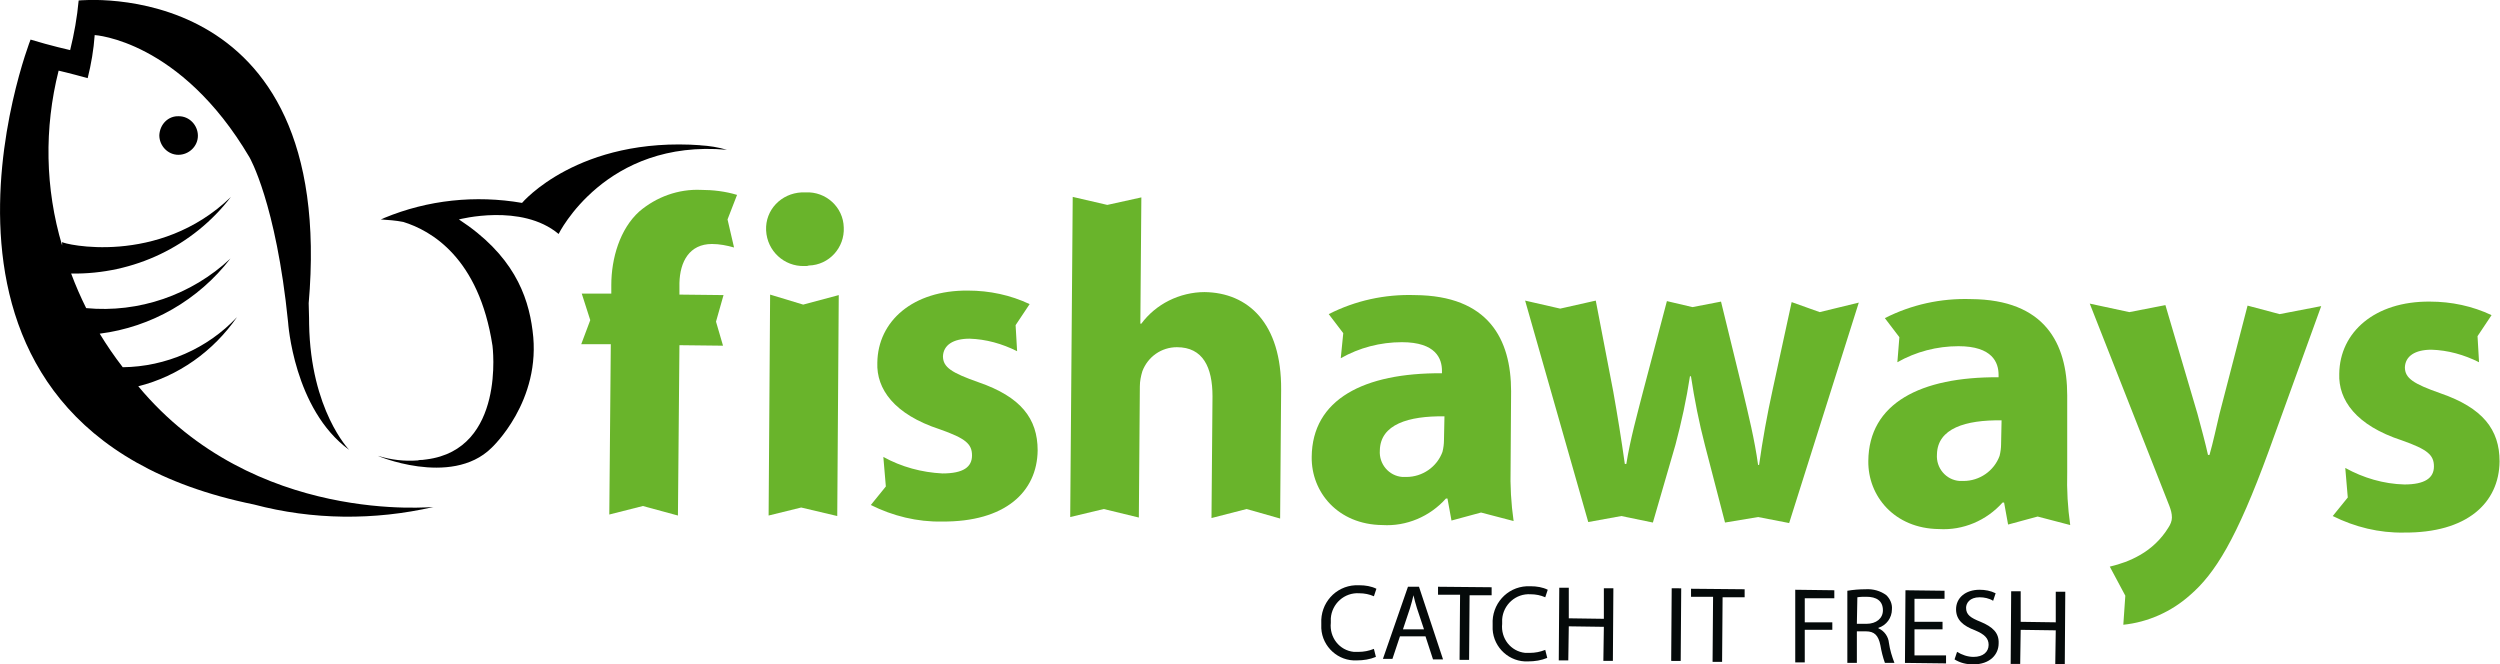
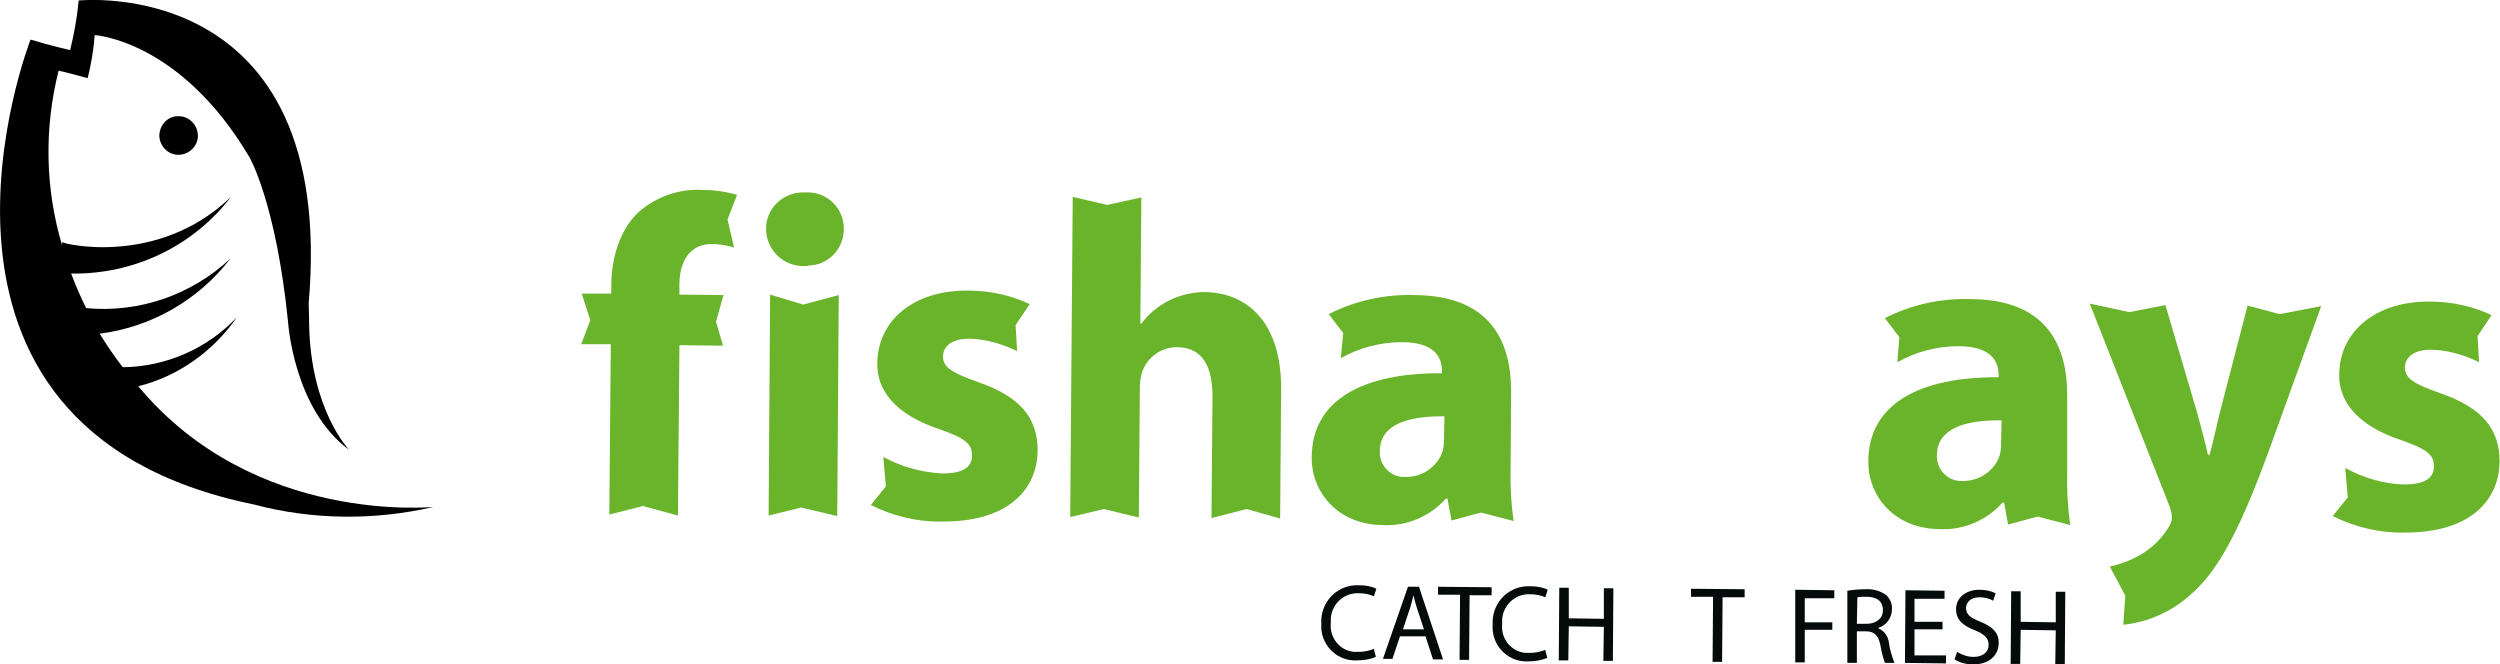
<svg xmlns="http://www.w3.org/2000/svg" version="1.1" id="Layer_1" x="0px" y="0px" viewBox="0 0 499 132.6" style="enable-background:new 0 0 499 132.6;" xml:space="preserve">
  <style type="text/css">
	.st0{fill:#69B42B;}
	.st1{fill:#050A0A;}
</style>
  <title>justo-logo-primary</title>
  <desc>Created with Sketch.</desc>
  <g transform="translate(-140 -12.839)">
    <g transform="translate(6811.515 325.639)">
      <g transform="translate(-6671.515 -312.8)">
        <path d="M27.6,77.1c8-2,15-7,19.7-13.8c-5.9,6.3-14.2,9.9-22.8,10c-1.7-2.2-3.2-4.4-4.6-6.7c10.3-1.3,19.7-6.7,26.1-15     c-7.8,7.3-18.3,10.9-28.8,9.9c-1.1-2.2-2.1-4.5-3-6.9c12.5,0.2,24.3-5.4,31.9-15.3c-14.5,14-33.6,9.4-33.7,9V49     C9,37.6,8.8,25.6,11.7,14.1c0,0,2.2,0.5,5.8,1.5c0.7-2.8,1.2-5.7,1.4-8.6C18.9,7,36,8,49.8,31.4c0,0,5.3,9.1,7.7,32.9     c0,0,1.1,17.4,12.2,25.5c0,0-7.7-7.9-8-25.1c0,0,0-1.8-0.1-4.7c0,0.4,0,0.7,0,0.7C67.4-5.4,15.7,0.1,15.7,0.1     C15.4,3.4,14.8,6.8,14,10c0,0-4-0.9-7.9-2.1c0,0-30.4,77.5,44.6,92.8c11.7,3.1,24,3.2,35.8,0.5C86.6,101.1,50.8,105,27.6,77.1" />
-         <path d="M139.7,29l0.3,0c-24.6-1.8-35.8,11.5-35.8,11.5l0,0c-9.3-1.6-18.8-0.6-27.5,3l0,0c-0.2,0.1-0.4,0.2-0.7,0.3     c1.5,0.1,3,0.2,4.5,0.5C86,46,95.6,51.4,98.3,69c0,0,2.7,20.7-13.2,22.7c-0.3,0-0.5,0.1-0.8,0.1c-0.3,0-0.6,0-0.9,0.1     c-2.7,0.2-5.3-0.1-7.9-0.9c-0.9-0.3,14.5,6.4,22.6-1.6c0,0,10.1-9.3,8.2-23.4c-0.9-7.2-4-15.2-14.7-22.2c0,0,12.5-3.3,19.9,2.9     c0,0,9.3-19,33.6-16.8C143.4,29.4,141.6,29.1,139.7,29" />
        <path d="M31.8,27c0,2.1,1.7,3.9,3.8,3.9c2.1,0,3.9-1.7,3.9-3.8c0-2.1-1.7-3.9-3.8-3.9C33.6,23.1,31.9,24.8,31.8,27     C31.8,27,31.8,27,31.8,27" />
      </g>
      <path class="st0" d="M-6549.9-210.1l0.3-34l-5.9,0l1.8-4.8l-1.7-5.3l5.9,0l0-1.7c0-5.3,1.7-11.2,5.6-14.7    c3.4-2.9,7.8-4.5,12.3-4.3c2.4,0,4.9,0.3,7.2,1l-1.9,4.9l1.3,5.6c-1.4-0.4-2.9-0.7-4.4-0.7c-4.5,0-6.4,3.5-6.5,7.8l0,2.3l8.8,0.1    l-1.5,5.3l1.4,4.8l-8.7-0.1l-0.3,34l-7-1.9L-6549.9-210.1z" />
      <path class="st0" d="M-6511-259.7c-4,0.1-7.4-3-7.6-7.1s3-7.4,7.1-7.6c0.3,0,0.5,0,0.8,0c4-0.2,7.5,2.9,7.6,7c0.2,4-2.9,7.5-7,7.6    C-6510.3-259.7-6510.6-259.7-6511-259.7L-6511-259.7z M-6518.1-209.9l0.3-44.1l6.6,2l7.1-1.9l-0.3,44.1l-7.2-1.7L-6518.1-209.9z" />
      <path class="st0" d="M-6495.2-221.6c3.6,2,7.7,3.1,11.8,3.3c4.2,0,5.9-1.3,5.9-3.6c0-2.3-1.3-3.4-6.4-5.2    c-9.2-3-12.7-8.1-12.5-13.3c0.1-8.3,7.1-14.5,18.1-14.4c4.3,0,8.5,0.9,12.3,2.7l-2.8,4.2l0.3,5.2c-3-1.5-6.2-2.4-9.5-2.5    c-3.3,0-5.2,1.3-5.3,3.5c0,2.2,1.7,3.3,7.1,5.2c8.4,2.9,11.8,7.2,11.8,13.6c-0.1,8.3-6.5,14.3-19.1,14.2    c-4.9,0.1-9.8-1.1-14.2-3.3l3-3.7L-6495.2-221.6z" />
      <path class="st0" d="M-6203.4-219.4c3.6,2,7.7,3.2,11.8,3.3c4.1,0,5.9-1.3,5.9-3.6c0-2.3-1.3-3.4-6.4-5.2    c-9.2-3-12.7-8.1-12.5-13.3c0.1-8.3,7.1-14.5,18.1-14.4c4.3,0,8.5,0.9,12.3,2.7l-2.8,4.2l0.3,5.2c-3-1.5-6.2-2.4-9.5-2.5    c-3.3,0-5.2,1.3-5.3,3.5c0,2.2,1.7,3.3,7.1,5.2c8.4,2.9,11.8,7.2,11.8,13.6c-0.1,8.3-6.5,14.3-19.1,14.2    c-4.9,0.1-9.8-1.1-14.2-3.3l3-3.7L-6203.4-219.4z" />
      <path class="st0" d="M-6457.4-273.5l6.9,1.6l6.8-1.5l-0.2,25.2h0.2c1.4-1.9,3.3-3.5,5.5-4.6c2.2-1.1,4.7-1.7,7.1-1.7    c8.7,0.1,15.4,6.2,15.3,19.5l-0.2,25.7l-6.7-1.9l-7,1.8l0.2-24.3c0-5.8-1.9-9.8-7.1-9.8c-3.1,0-5.8,1.9-6.9,4.8    c-0.3,1-0.5,2-0.5,3l-0.2,26.2l-7-1.7l-6.7,1.6L-6457.4-273.5z" />
      <path class="st0" d="M-6370-219.4c-0.1,3.6,0.1,7.1,0.6,10.6l-6.5-1.7l-5.9,1.6l-0.8-4.4h-0.3c-3.2,3.6-7.9,5.6-12.7,5.3    c-8.9-0.1-14.2-6.6-14.1-13.6c0.1-11.5,10.4-16.8,26-16.7v-0.5c0-2.4-1.2-5.7-8-5.7c-4.3,0-8.5,1.1-12.2,3.2l0.5-5l-2.9-3.8    c5.3-2.7,11.2-4,17.2-3.8c14.7,0.1,19.2,8.8,19.2,19.2L-6370-219.4z M-6383.2-229.7c-7.2-0.1-12.8,1.6-12.9,6.8    c-0.2,2.7,1.8,5.1,4.5,5.3c0.3,0,0.6,0,0.8,0c3.2,0,6.1-2,7.2-5c0.2-0.8,0.3-1.6,0.3-2.3L-6383.2-229.7z" />
      <path class="st0" d="M-6258.9-218.6c-0.1,3.6,0.1,7.1,0.6,10.6l-6.5-1.7l-5.9,1.6l-0.8-4.4h-0.3c-3.2,3.6-7.9,5.6-12.7,5.3    c-8.9-0.1-14.2-6.6-14.1-13.6c0.1-11.5,10.4-16.8,26-16.7v-0.5c0-2.4-1.2-5.7-8-5.7c-4.3,0-8.5,1.1-12.2,3.2l0.4-5l-2.9-3.8    c5.3-2.7,11.2-4,17.2-3.8c14.7,0.1,19.2,8.8,19.2,19.2L-6258.9-218.6z M-6272-228.9c-7.2-0.1-12.8,1.6-12.9,6.8    c-0.2,2.7,1.8,5.1,4.5,5.3c0.3,0,0.6,0,0.8,0c3.2,0,6.1-2,7.2-5c0.2-0.8,0.3-1.6,0.3-2.3L-6272-228.9z" />
-       <path class="st0" d="M-6353-252.8l3.5,18.2c0.8,4.5,1.6,9.4,2.3,14.4h0.3c0.8-5,2.2-10,3.3-14.3l4.8-18.2l5.1,1.2l5.7-1.1    l4.3,17.6c1.2,5.1,2.4,9.9,3.1,15h0.2c0.7-5,1.6-10,2.7-15l3.8-17.5l5.6,2l7.8-1.9l-13.9,44l-6.2-1.2l-6.6,1.1l-4-15.4    c-1.2-4.6-2.1-9.2-2.8-13.8h-0.2c-0.7,4.6-1.7,9.2-2.9,13.7l-4.5,15.5l-6.3-1.3l-6.6,1.2l-12.6-44.2l7,1.6L-6353-252.8z" />
      <path class="st0" d="M-6239.3-251.9l6.4,21.7c0.7,2.6,1.6,5.9,2.1,8.2h0.3c0.7-2.4,1.4-5.7,2-8.2l5.6-21.6l6.4,1.7l8.3-1.6    l-10.5,29c-6.4,17.5-10.7,24.4-15.7,28.7c-3.7,3.3-8.4,5.4-13.3,5.9l0.4-5.8l-3.1-5.8c2.1-0.5,4.1-1.2,6-2.3    c2.3-1.3,4.3-3.2,5.7-5.5c0.4-0.6,0.7-1.3,0.7-2c0-0.8-0.2-1.5-0.5-2.3l-15.9-40.4l7.9,1.7L-6239.3-251.9z" />
    </g>
    <g transform="translate(209.93 34.154)">
      <g transform="translate(0 0)">
        <path class="st1" d="M204.7,109.8c-1.2,0.5-2.5,0.7-3.8,0.7c-3.7,0.2-6.9-2.7-7.1-6.4c0-0.3,0-0.7,0-1c-0.2-4,2.8-7.4,6.8-7.6     c0.3,0,0.5,0,0.8,0c1.2,0,2.4,0.2,3.4,0.7l-0.5,1.5c-0.9-0.4-1.9-0.6-2.9-0.6c-3-0.2-5.5,2.1-5.7,5c0,0.3,0,0.6,0,0.9     c-0.3,2.9,1.7,5.5,4.6,5.8c0.3,0,0.6,0,0.9,0c1.1,0,2.1-0.2,3.1-0.6L204.7,109.8z" />
        <path class="st1" d="M214.3,104.3l-1.4-4.2c-0.3-0.9-0.5-1.8-0.7-2.6h0c-0.2,0.8-0.4,1.7-0.7,2.6l-1.4,4.2L214.3,104.3z      M209.5,105.7l-1.5,4.5l-1.9,0l5-14.4l2.2,0l4.8,14.5l-2,0l-1.5-4.6L209.5,105.7z" />
        <path class="st1" d="M221.5,97.4l-4.4,0l0-1.6l10.7,0.1l0,1.6l-4.4,0l-0.1,12.9l-1.9,0L221.5,97.4z" />
        <path class="st1" d="M238.9,110c-1.2,0.5-2.5,0.7-3.8,0.7c-3.7,0.2-6.9-2.7-7.1-6.4c0-0.3,0-0.7,0-1c-0.2-4,2.8-7.4,6.8-7.6     c0.3,0,0.5,0,0.8,0c1.2,0,2.4,0.2,3.4,0.7l-0.5,1.5c-0.9-0.4-1.9-0.6-2.9-0.6c-3-0.2-5.5,2.1-5.7,5c0,0.3,0,0.6,0,0.9     c-0.3,2.9,1.7,5.5,4.6,5.8c0.3,0,0.6,0,0.9,0c1.1,0,2.1-0.2,3.1-0.6L238.9,110z" />
        <path class="st1" d="M243.2,96l0,6.1l7,0.1l0-6.1l1.9,0l-0.1,14.5l-1.9,0l0.1-6.8l-7-0.1l-0.1,6.8l-1.9,0l0.1-14.5L243.2,96z" />
-         <rect x="257.4" y="102.5" transform="matrix(6.999829e-03 -1 1 6.999829e-03 159.337 367.282)" class="st1" width="14.5" height="1.9" />
        <path class="st1" d="M272,97.8l-4.4,0l0-1.6l10.7,0.1l0,1.6l-4.4,0l-0.1,12.9l-1.9,0L272,97.8z" />
        <path class="st1" d="M288.4,96.4l7.8,0.1l0,1.6l-5.9,0l0,4.8l5.5,0l0,1.5l-5.5,0l0,6.5l-1.9,0L288.4,96.4z" />
        <path class="st1" d="M300.7,103.2l1.9,0c2,0,3.3-1.1,3.3-2.7c0-1.9-1.3-2.7-3.3-2.7c-0.6,0-1.2,0-1.8,0.1L300.7,103.2z      M298.8,96.6c1.2-0.2,2.4-0.3,3.6-0.3c1.5-0.1,3,0.3,4.2,1.2c0.7,0.7,1.2,1.7,1.1,2.8c0,1.7-1.1,3.2-2.7,3.7v0.1     c1.2,0.5,2,1.7,2.1,2.9c0.2,1.4,0.6,2.7,1.1,4l-1.9,0c-0.4-1.1-0.7-2.3-0.9-3.5c-0.4-2-1.2-2.8-2.9-2.8l-1.8,0l0,6.3l-1.9,0     L298.8,96.6z" />
        <path class="st1" d="M317.8,104.3l-5.6,0l0,5.2l6.3,0l0,1.6l-8.2-0.1l0.1-14.5l7.8,0.1l0,1.6l-6,0l0,4.6l5.6,0L317.8,104.3z" />
        <path class="st1" d="M320.7,108.8c1,0.6,2.1,1,3.3,1c1.9,0,3-1,3-2.4c0-1.3-0.8-2.1-2.7-2.9c-2.4-0.9-3.8-2.1-3.8-4.2     c0-2.3,1.9-3.9,4.7-3.9c1.1,0,2.2,0.2,3.2,0.7l-0.5,1.5c-0.8-0.5-1.8-0.7-2.7-0.7c-2,0-2.7,1.2-2.7,2.1c0,1.4,0.9,2,2.9,2.8     c2.4,1,3.7,2.2,3.6,4.3c0,2.2-1.7,4.2-5.1,4.2c-1.3,0-2.6-0.3-3.7-1L320.7,108.8z" />
        <path class="st1" d="M333.4,96.7l0,6.1l7,0.1l0-6.1l1.9,0l-0.1,14.5l-1.9,0l0.1-6.8l-7-0.1l-0.1,6.8l-1.9,0l0.1-14.5L333.4,96.7z     " />
      </g>
    </g>
  </g>
</svg>